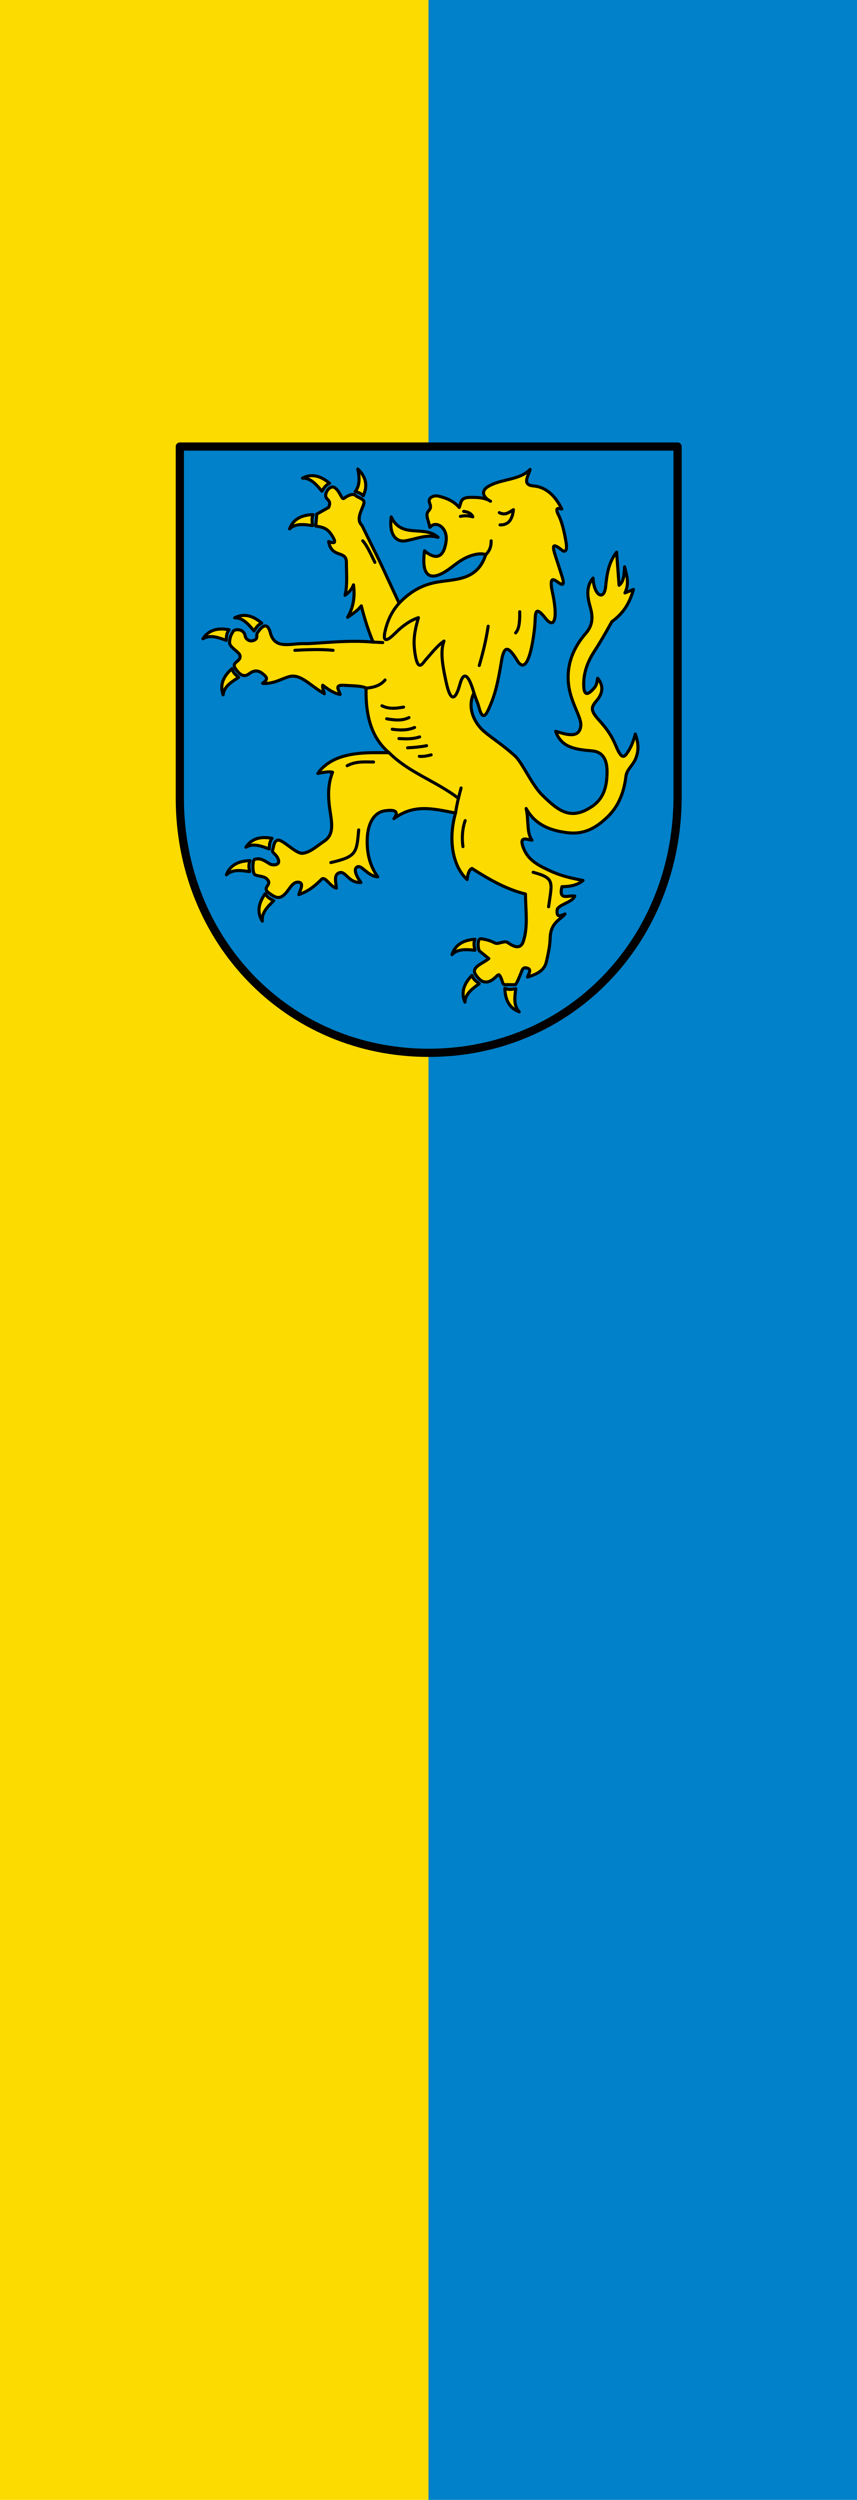
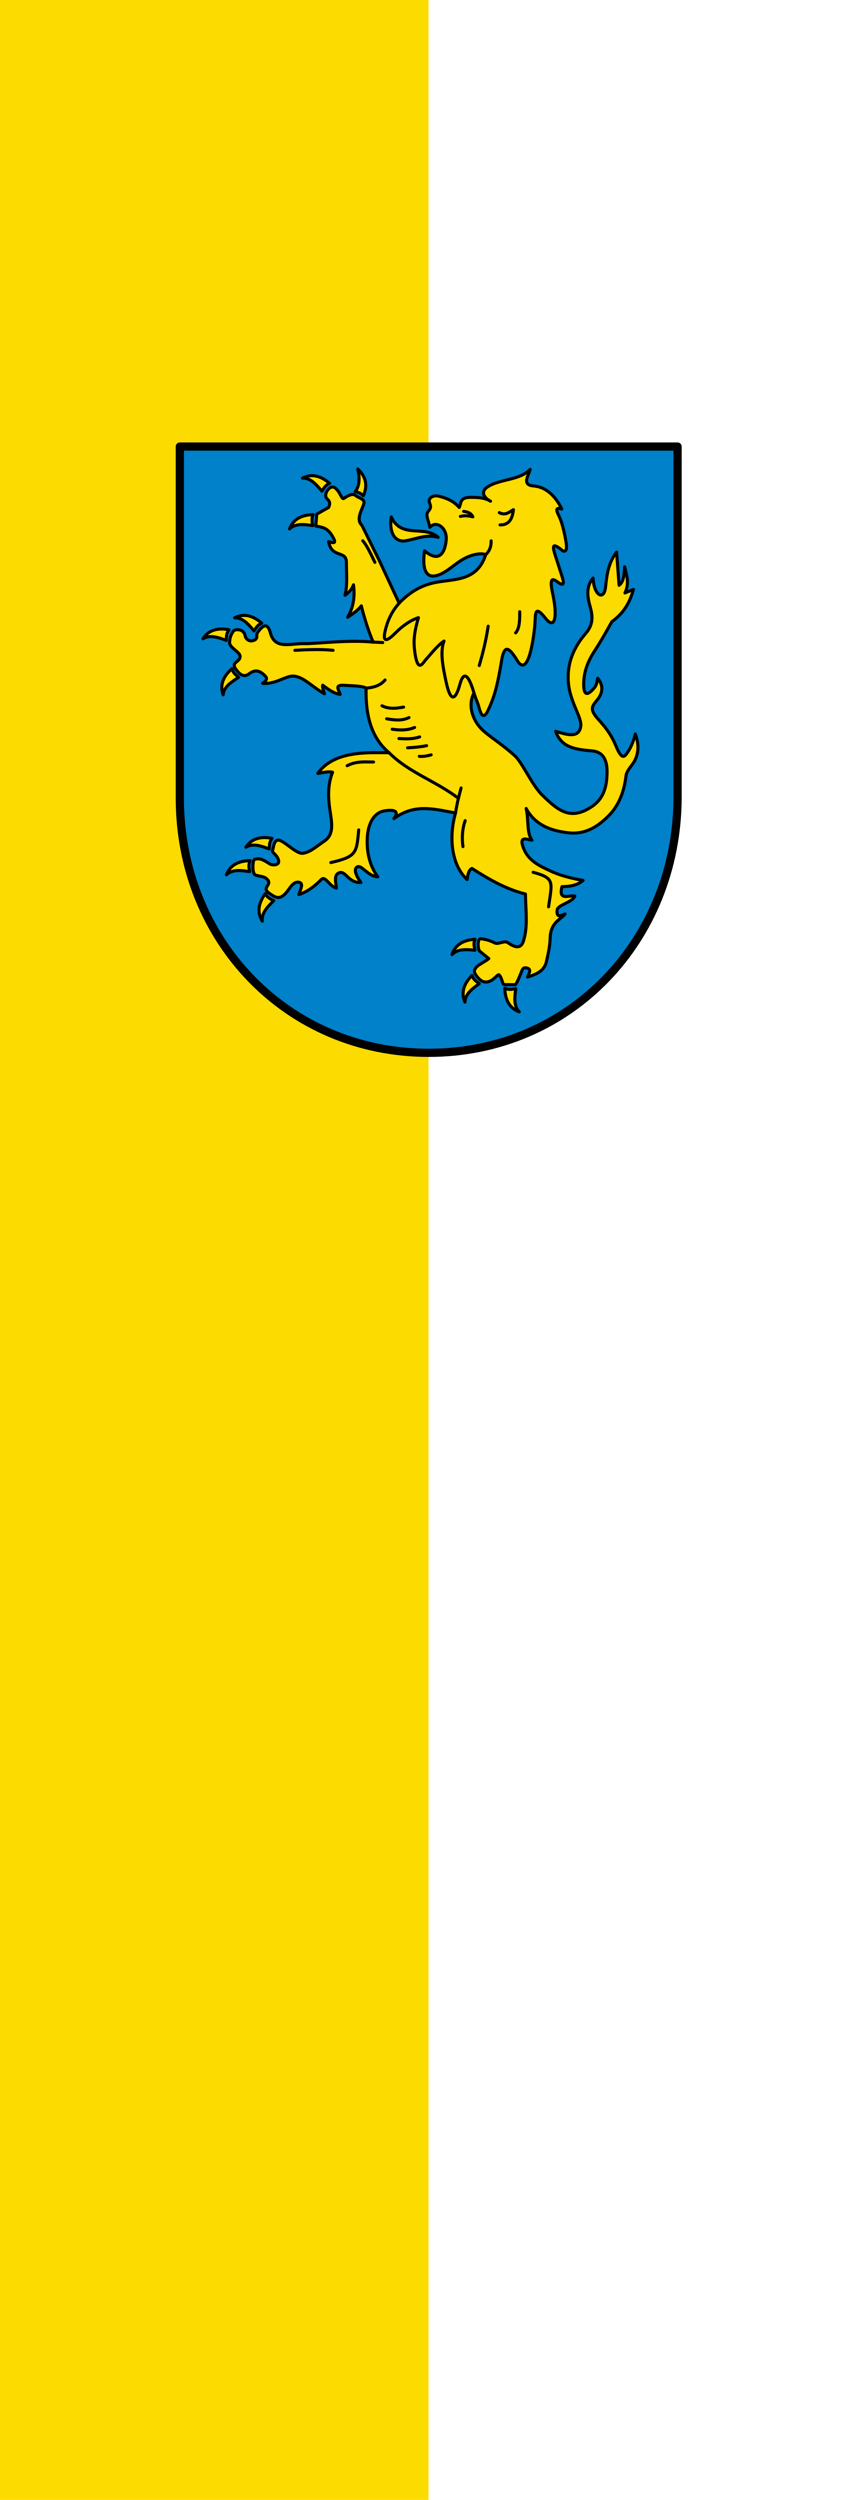
<svg xmlns="http://www.w3.org/2000/svg" width="300" height="875">
-   <path style="fill:#0081c9;fill-opacity:1;stroke:none;stroke-width:.25" d="M150 177.362h150v875H150z" transform="translate(0 -177.362)" />
  <path style="fill:#fcdb00;fill-opacity:1;stroke:none;stroke-width:.25" d="M0 177.362h150v875H0z" transform="translate(0 -177.362)" />
  <path d="M14.82-9.546V333.37c0 138.214 104.612 248.176 242.68 248.176S499.374 471.581 500.18 333.37V-9.546Z" style="fill:#0081c9;fill-opacity:1;stroke:#000;stroke-width:8;stroke-linecap:round;stroke-linejoin:round;stroke-miterlimit:4;stroke-dasharray:none;stroke-opacity:1" transform="matrix(.359 0 0 .359 57.63 159.73)" />
  <path style="fill:#fcdb00;fill-opacity:1;stroke:#000;stroke-width:3;stroke-linecap:round;stroke-linejoin:round;stroke-miterlimit:4;stroke-dasharray:none;stroke-opacity:1" d="M86.107 179.706c5.874-1.696 2.704-5.157 4.341-7.597 8.176-12.186 11.246-5.32 12.663 0 4.47 16.789 19.646 10.016 33.647 10.492 9.145.31 42.932-4.035 66.57-1.447-4.167-9.88-8.056-21.425-11.541-35.394-3.531 4.643-8.521 7.827-13.369 11.154 5.097-8.65 7.472-18.932 5.753-31.67-1.92 5.072-4.991 7.842-8.26 10.218 2.47-9.928 1.353-20.9 1.324-32.218-.032-12.042-14.4-3.473-17.323-20.136 5.063 1.624 8.703 2.555 2.895-6.513-4.702-7.34-9.517-7.46-15.415-8.683l.943-11.577 11.577-6.512c3.076-6.919-1.855-7.133-2.726-10.51-1.113-4.32 4.513-12.054 9.07-8.515 5.422 4.208 6.241 12.048 8.764 10.086 3.309-2.574 8.66-5.113 11.161-2.726 2.517 2.401 9.376 3.306 8.128 7.799-1.724 6.203-8.216 15.415-1.879 21.407l17.41 35.28 18.813 40.521c10.022-10.432 21.448-17.857 37.37-20.56 18.073-3.067 38.946-1.52 47.07-26.729-3.045-1.347-7.825-.903-12.081.256-9.936 2.706-16.521 8.547-23.075 13.36-17.28 12.693-28.28 9.711-24.47-17.409 7.69 6.767 18.488 10.624 21.028-9.655 1.615-12.896-9.884-20.447-15.883-13.236-1.343-7.173-4.756-12.2-1.271-15.963 4.429-4.783-.299-7.485.8-10.95.858-2.705 4.764-4.572 9.374-3.398 7.069 1.801 13.914 4.3 19.749 10.942 2.094-4.048.324-9.73 10.561-9.838 7.26-.077 14.072.19 19.953 3.75-5.918-2.913-10.858-9.307-1.95-14.56 12.332-7.274 30.495-5.862 40.564-16.43-1.262 5.607-8.692 15.153 3.318 16.094 12.079.946 21.211 9.59 27.577 22.519-4.2-1.165-6.744-1.142-3.15 5.956 3.161 6.247 5.572 15.987 7.323 26.517 1.639 9.853-2.035 9.233-3.618 7.96-8.848-7.118-10.459-6.157-6.98 4.633 3.153 9.78 4.86 14.996 6.644 20.612 3.101 9.764-.054 8.55-4.217 5.525-3.992-2.9-8.61-5.964-5.065 10.423 5.225 24.152 2.307 36.461-6.856 24.865-11.824-14.962-9.323-2.453-10.598 9.231-2.065 18.922-7.476 47.68-17.067 31.802-9.165-15.174-12.4-12.934-14.771-1.96-2.8 16.804-5.305 31.188-10.554 43.796-3.67 8.813-7.792 20.122-12.045 3.37-.936-3.685-2.946-7.814-4.685-13.325-6.82 13.025-.635 28.844 10.561 38.05 9.12 7.5 17.977 12.941 29.287 23.155 7.478 6.753 16.356 28.162 26.729 38.306 15.492 15.152 27.578 25.31 48.56 11.066 10.065-6.832 14.645-17.308 14.64-33.877-.004-14.544-6.31-19.6-14.64-20.304-16.3-1.376-29.997-3.246-35.5-19.113 9.218 2.73 23.431 8.035 24.559-5.7.608-7.401-8.784-20.907-11.49-36.692-2.803-16.354.484-34.796 16.3-53.077 7.708-8.912 6.76-17.368 4.173-26.342-3.314-11.492-3.167-20.415 2.938-27.547.942 17.571 10.734 22.032 12.17 8.938 1.387-12.658 2.643-23.644 10.773-34.22l2.426 32.306c5.178-4.086 4.76-11.37 5.402-18.046 1.929 8.132 4.91 16.053.3 25.493l8.302-3.406c-3.521 12.433-8.95 22.674-21.071 31.45-6.797 12.277-11.508 20.413-16.891 28.637-7.328 11.195-10.293 21.22-10.518 31.173-.271 11.999 3.174 13.116 10.254 4.773 2.972-3.502 2.747-7.207 3.319-9.45 4.529 5.363 6.624 12.808-.848 21.707-4.867 5.797-6.977 8.807 1.191 18.002 6.36 7.16 12.429 14.039 17.454 26.217 6.171 14.955 8.62 10.732 12.47 4.685 2.383-3.745 4.794-9.606 6.467-16.219 2.33 6.764 4.358 14.889.08 24.61-2.619 5.954-8.504 10.417-9.187 16.343-1.632 14.18-6.424 28.494-17.497 39.365-11.642 11.43-23.535 17.911-39.622 15.875-15.47-1.957-31.024-6.884-40.221-23.578 2.632 11.345.362 24.011 5.7 30.858-4.474-.374-13.618-5.217-8.002 8.471 4.914 11.98 15.662 16.691 25.245 21.24 10.529 4.998 20.393 7.238 32.554 9.575-5.667 4.779-12.852 6.013-20.553 6.044-3.67 14.165 6.347 8.122 12.505 9.151-2.408 6.49-16.814 8.32-17.278 13.88-.651 7.807 3.543 5.224 7.748 3.61-3.905 5.394-14.141 7.759-14.516 23.71-.196 8.361-2.47 17.247-3.574 22.468-1.974 9.337-9.715 12.58-18.47 15.327.93-3.182 4.986-7.958-1.41-8.975-3.487-.554-3.943 2.587-5.102 5.365-2.022 4.848-3.435 8.593-5.32 11.065-2.542-.014-6.832-.029-10.643-.043-2.183-.008-2.086-5.8-5.065-9.407-1.754-2.124-6.965 9.39-16.094 6.3-1.599-.54-5.036-3.345-7.272-7.148-4.21-7.157 8.093-10.693 13.148-15.159l-9.07-7.36c-1.413-1.146-2.592-12.44 1.367-11.965 5.698.684 9.606 2.076 13.565 4.086 3.384 1.719 9.247-2.667 12.447-.452 5.064 3.505 12.385 7.72 15.32-1.083 4.703-14.108 2.32-29.568 2.083-46.214-17.785-4.256-35.034-13.88-52.142-24.902-2.455.968-4.106 4.795-4.722 10.81-14.406-13.117-18.575-39.341-11.321-64.823-22.344-4.363-40.506-9.01-60.066 5.445 4.81-6.483 2.14-9.374-9.399-7.535-9.033 1.44-16.137 10.863-16.642 27.584-.516 17.08 4.367 28.48 10.298 36.69-10.179-.562-16.141-12.905-20.56-9.362-3.173 2.544-.078 9.163 4.093 14.852-12.454.7-14.572-11.854-21.247-9.407-5.28 1.935-3.206 9.19-2.631 14.94-6.427-1.53-10.919-12.234-14.56-8.552-6.264 6.335-13.148 11.879-22.095 14.852 1.462-4.724 5.21-11.14.132-12.045-5.998-1.07-9.104 6.695-13.025 10.853-5.792 6.146-9.453 4.54-15.962-.168-8.265-5.976 3.993-7.896-2.303-13.88-3.306-3.141-7.622-2.237-11.402-4.041-3.07-1.466-2.573-14.483-.555-15.071 5.497-1.604 8.676.647 14.895 4.51 2.223 1.38 11.374 2.045 7.784-5.534-2.007-4.239-5.875-5.62-5.145-7.827 1.416-4.282.95-7.887 4.473-9.707 4.446-2.296 17.972 13.408 24.858 12.645 7.32-.812 13.984-7.116 21.108-11.877 11.453-7.655 6.15-21.912 4.722-36.223-1.004-10.049-.872-20.185 3.325-30.94-3.652-.792-7.198-.215-14.347 1.192 6.117-9.055 16.187-14.346 25.713-16.942 14.566-3.969 29.184-3.328 43.777-3.256-14.158-11.874-23.245-30.662-22.431-62.952-2.935-2.298-14.934-2.341-21.478-2.788-10.12-.692-4.768 4.806-3.848 8.938-6.555-1.24-11.78-5.14-17.004-9.044-.494 2.793 1.05 5.484 1.615 8.339-12.962-7.471-20.406-16.637-30.11-17.216-7.485-.447-17.46 8.23-30.116 7.068 5.131-3.694 5.153-5.486-.361-9.769-4.8-3.728-9.03-2.377-12.663.362-4.937 3.721-8.656 1.547-13.025-4.341-5.524-7.447 5.371-6.88 3.98-13.387-.782-3.658-10.337-7.956-10.13-12.663.258-5.874 1.874-8.169 3.786-11.277.971-1.58 9.888-2.965 11.409 4.765.686 3.488 4.205 5.683 7.598 4.703zm48.348-158.483c8.46-4.37 17.25-2.8 26.393 5.109-4.477 2.042-5.586 4.926-7.5 7.608-5.422-6.426-10.81-12.94-18.893-12.717z" transform="matrix(.359 0 0 .359 57.63 159.73)" />
  <path style="fill:#fcdb00;fill-opacity:1;stroke:#000;stroke-width:3;stroke-linecap:round;stroke-linejoin:round;stroke-miterlimit:4;stroke-dasharray:none;stroke-opacity:1" d="M188.35 12.358c8.266 7.734 9.714 16.46 5.37 26.033-2.504-2.47-5.187-3.524-7.947-3.97 4.558-5.713 4.503-13.473 2.578-22.063zm32.6 46.696c10.037 21.68 31.981 7.562 45.67 19.87-11.508-3.23-21.108 1.687-32.018 3.46-9.122 1.483-16.017-6.692-13.652-23.33z" transform="matrix(.359 0 0 .359 57.63 159.73)" />
  <path style="fill:none;stroke:#000;stroke-width:3;stroke-linecap:round;stroke-linejoin:round;stroke-miterlimit:4;stroke-dasharray:none;stroke-opacity:1" d="M359.33 405.527c21.549 5.792 18.366 9.615 15.064 33.673M203.246 181.07l9.432.475m80.374 173.63c-2.74 7.774-3.367 16.417-2.17 25.326m-1.81-57.164c-1.808 7.27-3.617 12.698-5.426 24.434m2.894-14.304c-21.939-16.903-48.29-24.98-67.655-44.5m-29.667 75.253c-1.936 22.713-2.312 26.042-27.135 31.838m41.606-98.046c-8.562-.046-17.124-.947-25.687 3.618m81.89-10.598c-3.656 1.06-8.585 1.86-11.534 1.447m7.068-10.386c-5.069 1.063-11.409 1.701-18.521 2.083m11.753-10.642c-6.727 2.308-13.454 1.973-20.18 1.615m15.239-10.81c-7.263 3.034-14.525 2.722-21.788 1.703m16.343-11.365c-6.82 3.415-14.262 2.467-21.752 1.191m16.475-11.402c-7.28 1.366-14.466 2.072-21.072-1.279m2.982-25.131c-4.482 5.433-11.09 7.323-18.451 7.959m-32.2-36.903c-7.714-.784-18.071-1.129-37.265 0M193.152 82.33c3.34 3.356 7.553 11.947 11.842 20.993m113.384-20.94c.12 5.125-1.317 9.73-5.285 13.492m-21.48-42.216c5.2.658 7.809 2.613 8.923 5.314-3.75-1.02-7.695-1.451-12.125-.432m38.65 8.285c6.9.172 11.898-3.46 13.024-14.833-4.093 2.433-7.814 5.981-13.748 2.894m15.92 117.22c3.668-3.946 4.127-11.904 3.979-20.621m-39.436 52.46c3.255-11.345 6.382-23.197 8.683-38.35m-86.83-22.432c-5.37 5.957-10.487 14.162-13.386 26.05-1.4 5.739-3.363 16.198 9.428 3.325 8.101-8.154 15.634-12.896 22.771-15.265-4.659 16.094-4.83 23.977-3.514 33.634 2.872 21.068 7.894 10.412 10.75 7.249 5.744-6.36 11.095-13.508 17.728-18.09-4.208 10.742-.817 26.47 1.96 39.52 5.124 24.072 10.184 14.876 13.597 2.448 3.757-13.678 8.66-8.516 13.66 8.727" transform="matrix(.359 0 0 .359 57.63 159.73)" />
  <path d="M121.822 70.717c3.352-8.913 10.929-13.638 23.015-13.892-1.955 4.515-.846 7.399-.469 10.673-8.331-1.138-16.696-2.363-22.546 3.219zm-53.531 86.732c8.47-4.35 17.257-2.76 26.38 5.17-4.48 2.032-5.596 4.913-7.516 7.59-5.408-6.438-10.78-12.965-18.864-12.76zM37.35 177.842c5.143-8.014 13.54-11.05 25.412-8.772-2.856 4.007-2.374 7.059-2.69 10.339-7.91-2.854-15.833-5.802-22.721-1.567zm19.69 54.675c-3.206-8.966-.483-17.47 8.572-25.48 1.429 4.709 4.14 6.191 6.544 8.444-7.09 4.521-14.262 8.995-15.115 17.036zm22.23 148.581c5.181-7.989 13.593-10.983 25.454-8.645-2.876 3.992-2.41 7.047-2.742 10.325-7.895-2.894-15.803-5.88-22.712-1.68zm-19.023 26.87c3.401-8.894 11.004-13.577 23.091-13.764-1.98 4.504-.886 7.394-.528 10.67-8.325-1.184-16.682-2.456-22.563 3.094zm35.015 45.198c-5.078-8.055-4.268-16.947 2.83-26.733 2.418 4.285 5.386 5.143 8.222 6.82-5.938 5.953-11.967 11.879-11.052 19.913zm184.968 32.6c2.94-9.057 10.29-14.125 22.353-14.934-1.746 4.6-.506 7.43.021 10.683-8.375-.753-16.787-1.594-22.375 4.25zm12.618 46.351c-3.808-8.728-1.668-17.397 6.822-26.003 1.746 4.6 4.55 5.896 7.103 7.98-6.768 4.992-13.62 9.943-13.925 18.023zm52.909 9.442c-8.934-3.296-13.707-10.842-14.04-22.926 4.529 1.926 7.405.798 10.676.4-1.083 8.34-2.255 16.711 3.364 22.526z" style="fill:#fcdb00;fill-opacity:1;stroke:#000;stroke-width:3;stroke-linecap:round;stroke-linejoin:round;stroke-miterlimit:4;stroke-dasharray:none;stroke-opacity:1" transform="matrix(.359 0 0 .359 57.63 159.73)" />
</svg>